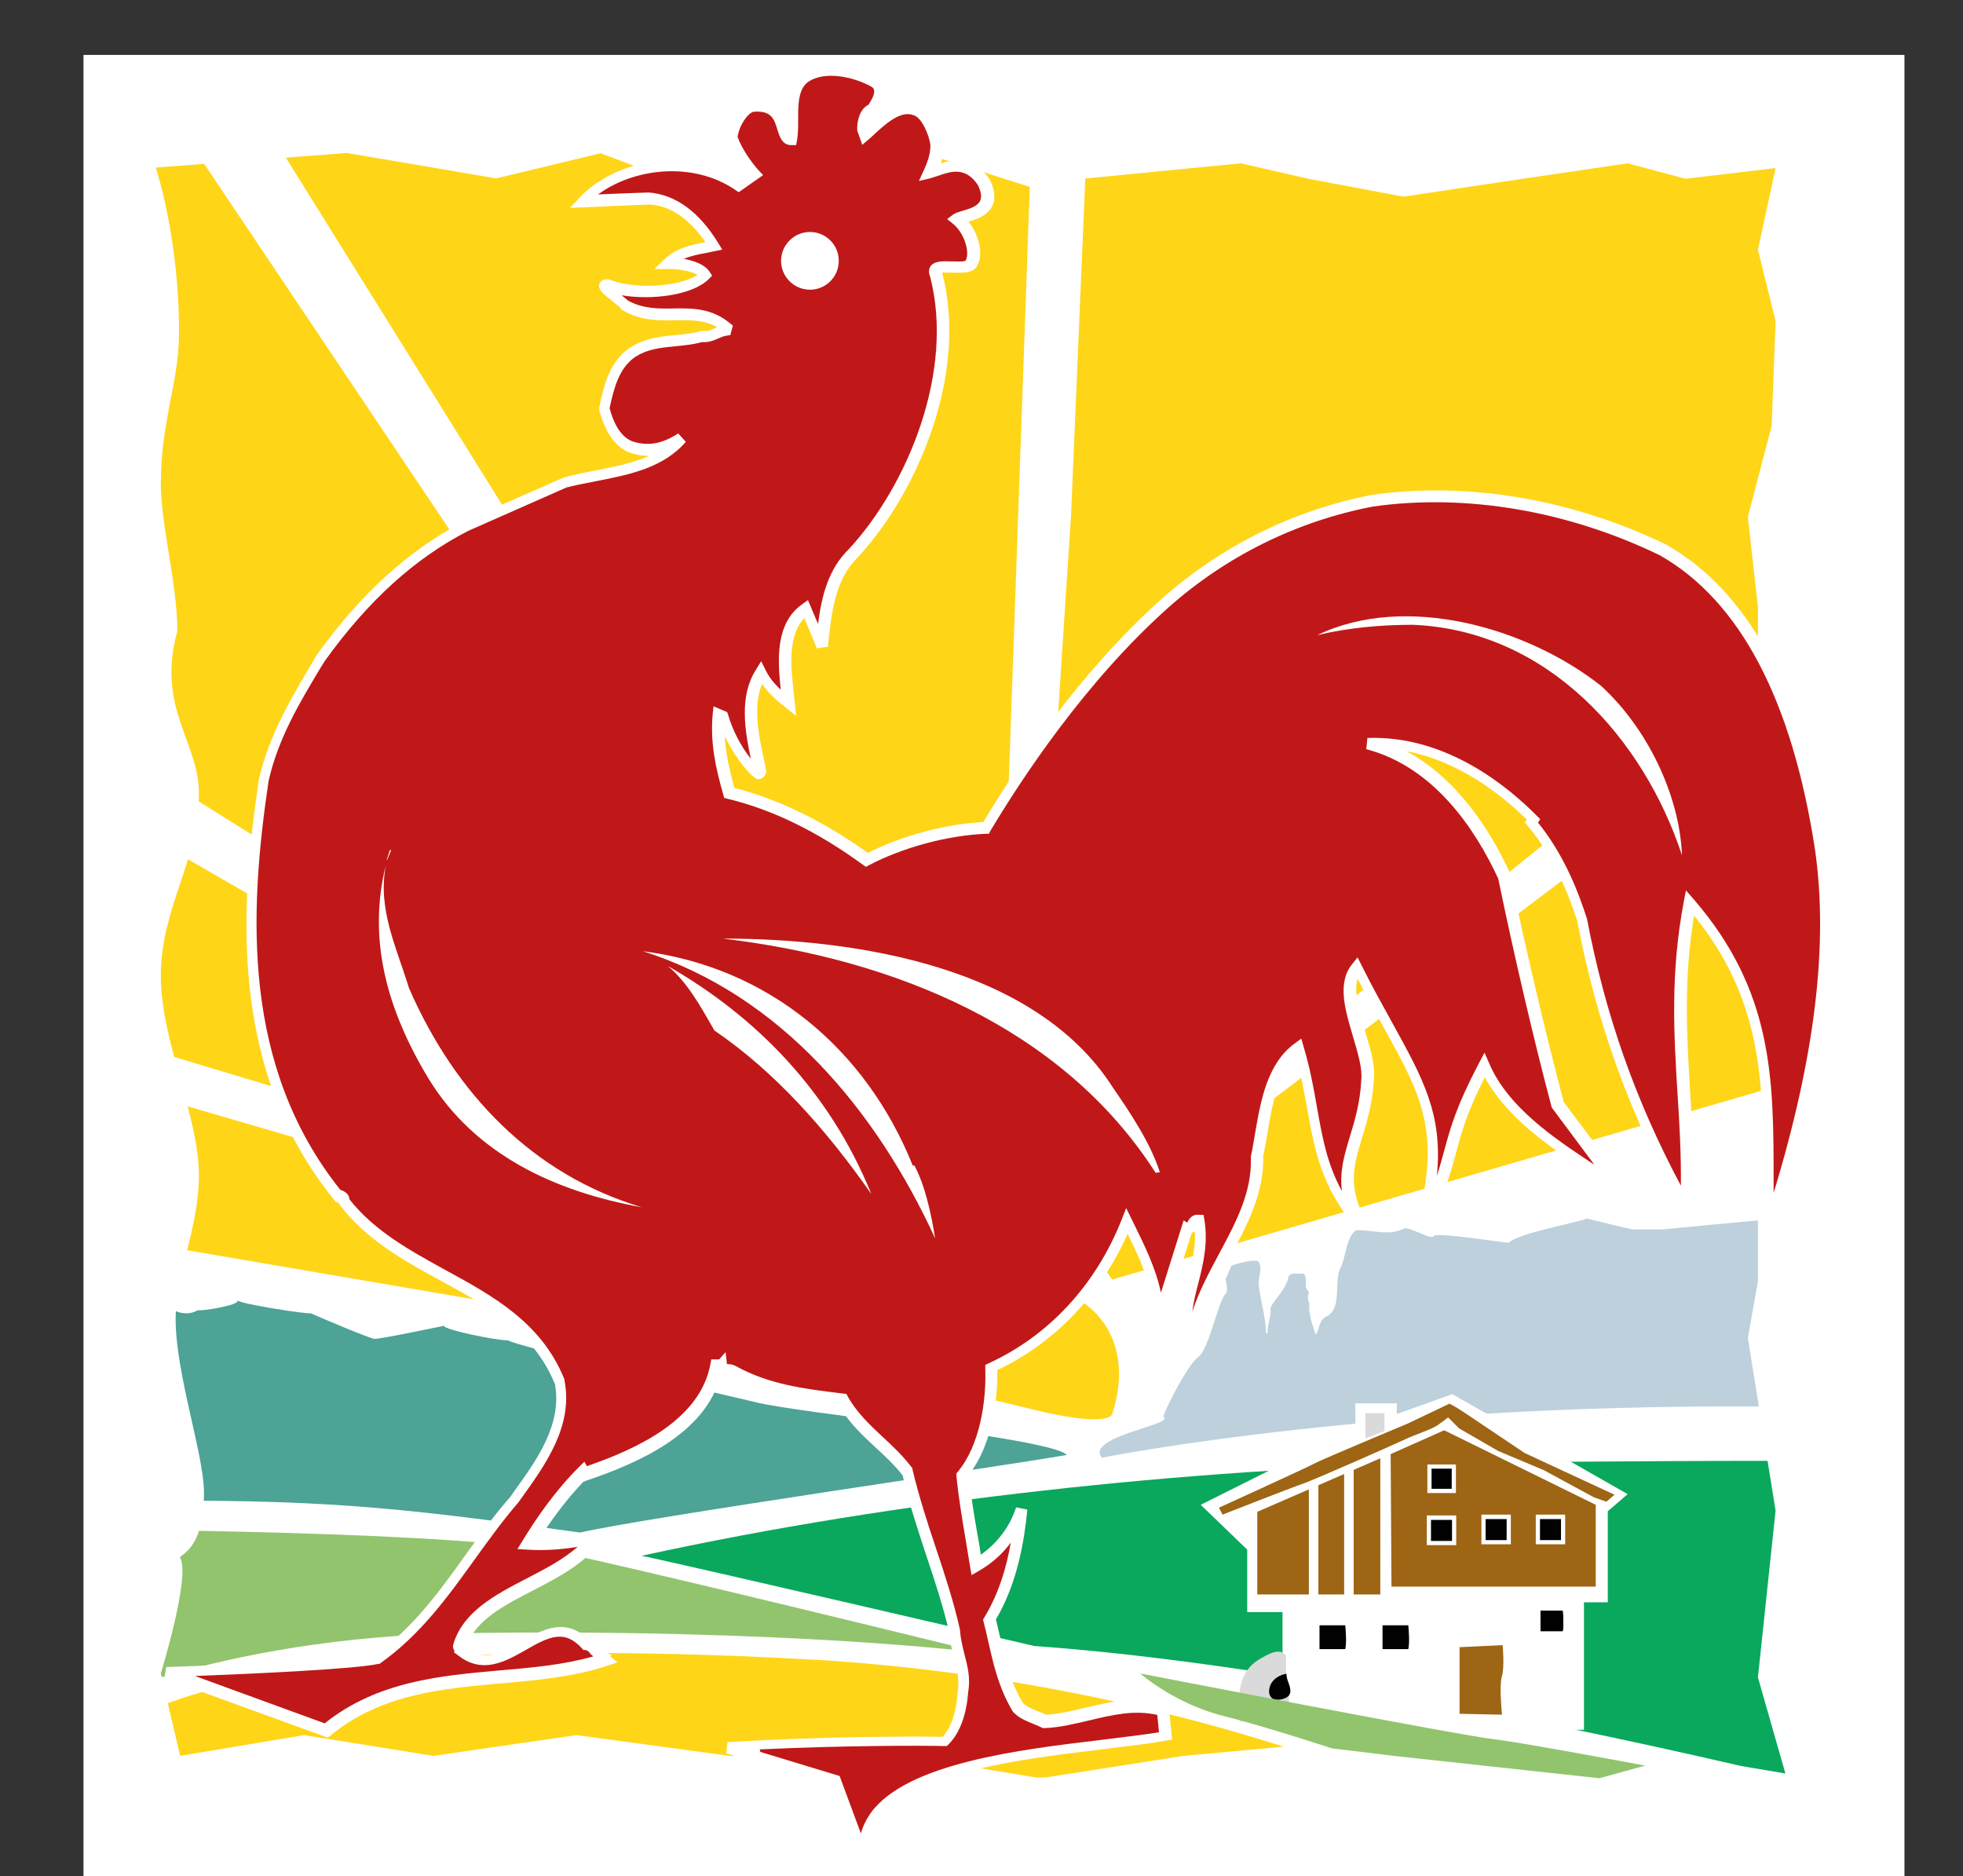
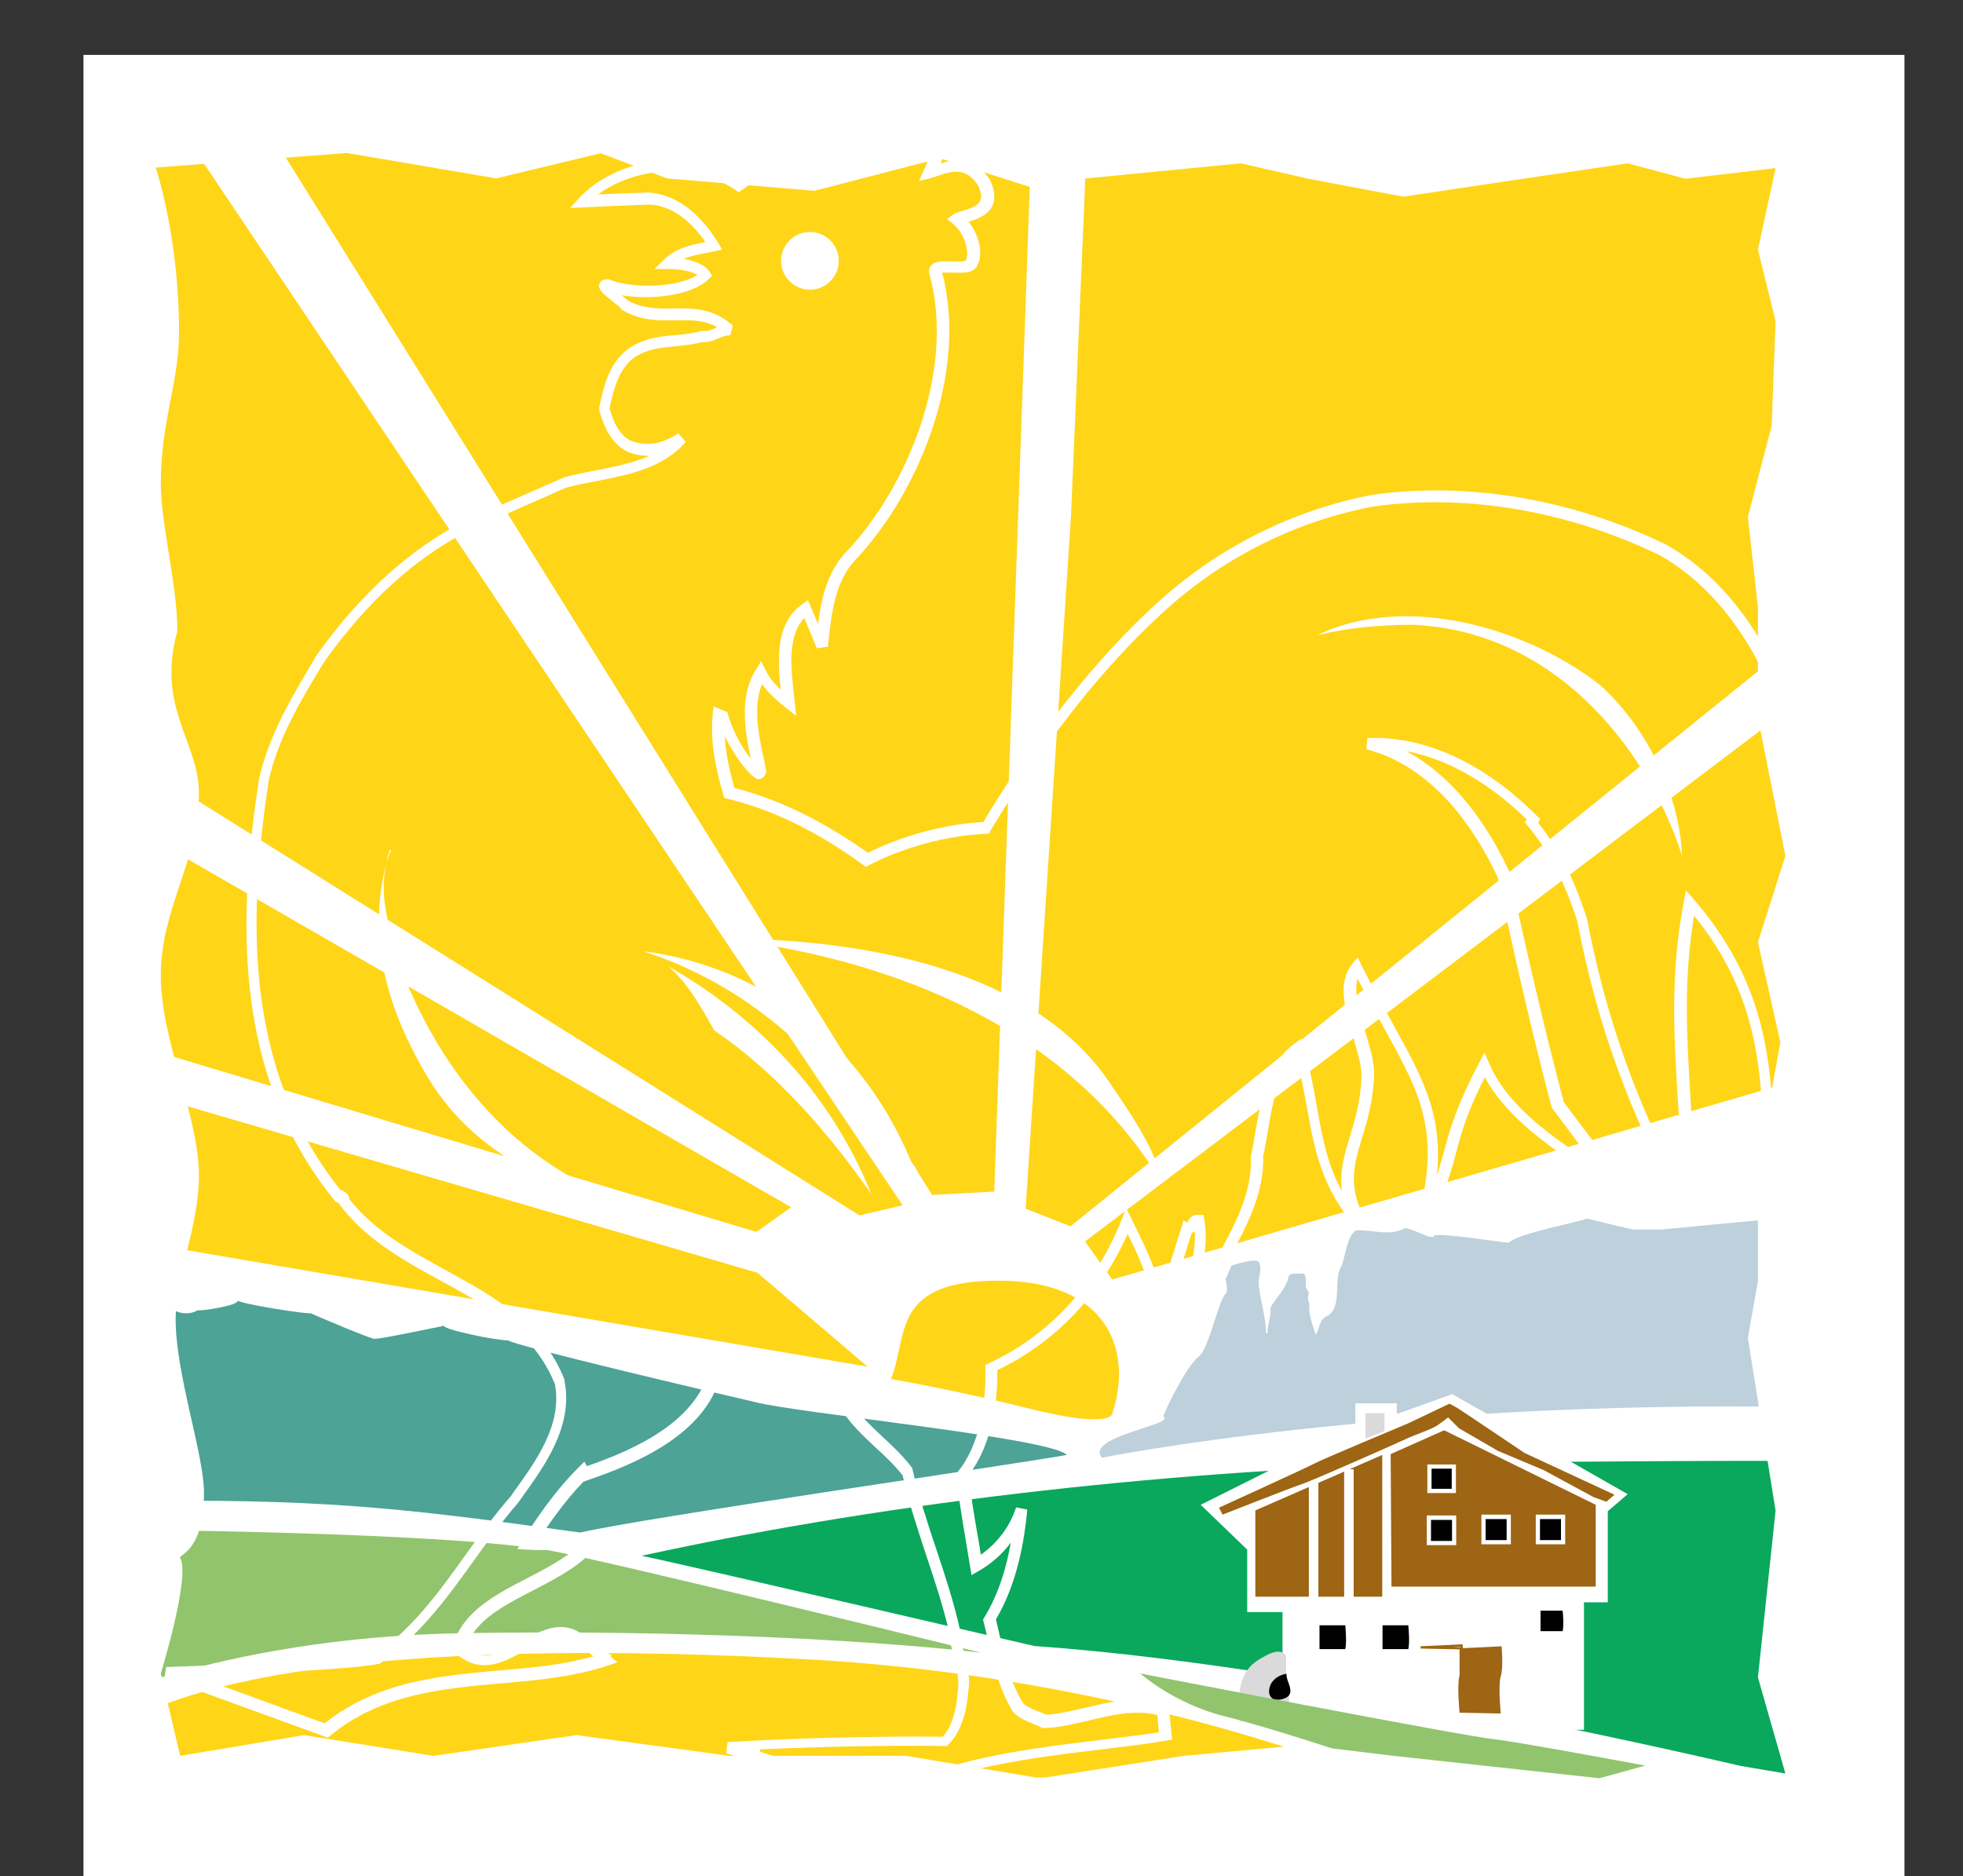
<svg xmlns="http://www.w3.org/2000/svg" id="a" viewBox="0 0 70.07 66.96">
  <rect x="0" y="0" width="70.07" height="66.96" fill="#333333" stroke="none" />
  <defs>
    <clipPath id="b">
      <path d="m17.67,6.36l-5.29-.9-6.82.52s.85,2.54.83,5.95c-.01,1.72-.64,3.08-.65,5.32,0,1.46.6,3.68.59,5.28-.76,2.73.78,3.98.77,5.78,0,2.43-1.36,4.09-1.36,6.51,0,2.36,1.36,4.98,1.36,7.14,0,1.84-.84,3.57-.83,5.14,0,1.91.99,4.77,1.01,6.12.03,2.14-.91,2.27-.85,2.38.38.66-.69,4.13-.69,4.13l.69,2.94,4.42-.74,4.62.74,5.11-.74,5.46.74h6.3l4.8.8,5.11-.8,4.27-.39,3.22.39,7.35.8,2.9-.8,3.74.63-.98-3.43.63-5.95-.99-6.16.36-2.03v-4.09l.8-4.44-.8-3.57.98-3.08-.98-4.93v-3.95l-.36-3.22.85-3.25.14-3.74-.63-2.55.63-2.91-3.22.38-2.06-.55-3.74.55-4.27.64-3.39-.64-2.41-.55-5.64.55-1.36.46-3.74-1.19-4.48,1.16-5.25-.44-2.38-.9-3.74.9Z" fill="none" />
    </clipPath>
  </defs>
  <rect x="2.98" y="1.96" width="65" height="65" fill="#fff" />
  <g clip-path="url(#b)" fill="none">
    <polygon points="33.27 42.65 9.14 3.92 36.85 4.07 35.49 42.53 33.27 42.65" fill="#ffd518" />
    <polygon points="30.97 48.78 3.15 44.02 3.66 38.6 27.04 45.43 30.97 48.78" fill="#ffd518" />
    <polygon points="27 43.97 3.07 36.78 2.43 28.2 28.24 43.09 27 43.97" fill="#ffd518" />
    <path d="m31.8,49.23c.63-1.55-.02-3.52,3.85-3.52s4.8,2.48,4.06,4.72c0,0,.09.62-3.08-.18-2.55-.64-4.83-1.03-4.83-1.03" fill="#ffd518" />
    <path d="m64.36,52.16c-.11.03.38,11.49.38,11.49,0,0-16.45-4.1-27.82-4.9,0,0-12.54-2.92-14.02-3.22,9.31-2.03,19.35-3.07,28.71-3.32,3.93-.04,12.63-.1,12.74-.05" fill="#0aa85d" />
    <path d="m48.66,63.39c-.26.04-46.08.15-46.08.15,0,0-.08-5.72,26.16-4.32,11.4.61,19.96,4.11,19.92,4.17" fill="#ffd518" />
    <path d="m7.07,46.76c0,.06,1.53-.17,1.41-.35,0,.12,2.61.52,2.61.46.12.07,2.39,1.02,2.28.91.03.06,2.45-.46,2.49-.46-.1.12,1.85.53,2.28.52.12.17,7.52,1.91,8.8,2.2,1.43.39,10.59,1.28,11.14,1.89-2.39.42-15.08,2.24-17.37,2.77-5.62-.77-8.66-1.19-15.18-1.13-.04-.41.47-6.92.47-6.92.64.44,1.08.1,1.08.1" fill="#4ca396" />
    <path d="m1.7,54.58l.58,6.59s5.28-2.74,14.31-2.88c11.56-.17,18.44.7,18.44.7,0,0-13.9-3.42-15.58-3.68-4.68-.72-17.75-.73-17.75-.73" fill="#92c46d" />
    <path d="m56.64,43.49s1.72.43,1.67.39h1.05s3.69-.36,3.71-.34c.05.05,1.37,6.68,1.37,6.68-14.9-.26-25.11,1.81-25.11,1.81-.61-.77,2.71-1.19,2.19-1.47.15-.41.88-1.86,1.27-2.14.37-.31.67-1.87.93-2.21.19-.16-.04-.56.06-.62l.18-.42s.9-.3.98-.11c.14.28-.07.58,0,.88.07.54.24,1.06.25,1.64h.06c-.02-.29.14-.6.1-.91.2-.35.52-.64.63-1.03.02-.28.38-.14.55-.19.18.19-.03.48.19.66-.03.15-.06.28.02.41-.05.38.12.76.22,1.12.17-.24.09-.44.34-.63.65-.26.29-1.26.55-1.76.17-.26.21-1.19.58-1.34.69,0,1.09.2,1.66-.04.11-.17,1.04.44,1.09.24.18-.14,2.64.28,2.68.24.35-.35,2.77-.78,2.77-.86" fill="#bdd0dc" />
    <polygon points="30.68 43.38 0 24.16 5.31 2.9 32.22 43.02 30.68 43.38" fill="#ffd518" />
    <polygon points="39.7 45.67 64.39 38.49 65.14 24.33 38.73 44.31 39.7 45.67" fill="#ffd518" />
    <polygon points="38.21 43.77 70.07 18.05 67.23 1.53 39.01 0 38.23 18.43 36.61 43.14 38.21 43.77" fill="#ffd518" />
    <rect x="46.38" y="52.63" width=".19" height="4.44" fill="#fff" />
    <rect x="46.38" y="52.63" width=".19" height="4.44" fill="none" stroke="#fff" stroke-miterlimit="3.86" stroke-width=".15" />
    <polygon points="42.86 53.71 44.52 55.31 44.52 57.54 45.78 57.54 45.78 59.1 45.78 61.74 56.54 61.74 56.54 57.19 57.39 57.19 57.39 53.94 58.1 53.33 51.84 49.76 49.86 50.47 49.86 50.09 48.38 50.09 48.38 50.95 42.86 53.71" fill="#fff" />
    <polygon points="49.67 56.63 56.96 56.63 56.96 53.71 51.55 51.05 49.64 51.9 49.67 56.63" fill="#9d6514" />
    <rect x="51" y="54.17" width=".9" height=".9" fill="#010101" />
    <path d="m51.08,55h.75v-.75h-.75v.75Zm.9.15h-1.05v-1.06h1.05v1.06Z" fill="#fff" />
    <rect x="52.95" y="54.14" width=".9" height=".9" fill="#010101" />
    <path d="m53.03,54.97h.75v-.75h-.75v.75Zm.9.15h-1.05v-1.06h1.05v1.06Z" fill="#fff" />
    <rect x="54.89" y="54.14" width=".9" height=".9" fill="#010101" />
    <path d="m54.97,54.97h.75v-.75h-.75v.75Zm.9.15h-1.05v-1.06h1.05v1.06Z" fill="#fff" />
    <rect x="51.02" y="52.35" width=".87" height=".87" fill="#010101" />
    <path d="m51.1,53.14h.72v-.72h-.72v.72Zm.87.15h-1.02v-1.02h1.02v1.02Z" fill="#fff" />
    <polygon points="49.34 56.99 44.81 56.99 44.81 53.91 49.34 51.93 49.34 56.99" fill="#9d6514" />
-     <path d="m44.88,56.91h4.39v-4.86l-4.39,1.91v2.95Zm4.54.15h-4.69v-3.2l4.69-2.04v5.25Z" fill="#fff" />
    <rect x="48.06" y="52.51" width=".19" height="4.44" fill="#fff" />
    <path d="m48.13,56.88h.03v-4.29h-.03v4.29Zm.19.15h-.34v-4.59h.34v4.59Z" fill="#fff" />
    <rect x="46.79" y="52.55" width=".19" height="4.44" fill="#fff" />
    <path d="m46.87,56.91h.03v-4.29h-.03v4.29Zm.19.15h-.34v-4.59h.34v4.59Z" fill="#fff" />
    <path d="m43.51,53.81l.13.25s2.47-.97,2.86-1.1c.39-.13,3.53-1.52,3.73-1.62.2-.1.84-.31,1.07-.46.23-.16.39-.29.39-.29l.39.39,1.4.81,1.62.68,1.79.97.45.16.29-.25-3.21-1.49s-2.23-1.5-2.33-1.56c-.1-.07-.35-.2-.35-.2l-1.49.71s-3.11,1.3-3.34,1.43c-.23.13-3.37,1.56-3.37,1.56" fill="#9d6514" />
    <path d="m52.14,58.83v2.3l1.43.03s-.1-1.01,0-1.33c.1-.32.03-1.07.03-1.07l-1.46.07Z" fill="#9d6514" />
-     <path d="m52.14,58.83v2.3l1.43.03s-.1-1.01,0-1.33c.1-.32.03-1.07.03-1.07l-1.46.07Z" fill="none" stroke="#9d6514" stroke-miterlimit="3.86" stroke-width=".08" />
-     <path d="m54.99,57.49v.73h.79c.04-.2.02-.53,0-.73h-.79Z" fill="#010101" />
+     <path d="m52.14,58.83v2.3s-.1-1.01,0-1.33c.1-.32.03-1.07.03-1.07l-1.46.07Z" fill="none" stroke="#9d6514" stroke-miterlimit="3.86" stroke-width=".08" />
    <path d="m44.2,61.05c0,.16.02.27.08.41.12-.06.19-.1.33-.1.27,0,.41.14.67.14.31,0,.73-.05.73-.36v-.61l-.1-.63v-.8c-.22-.32-.67-.05-1,.15-.63.4-.7,1.05-.7,1.8" fill="#dadada" />
    <path d="m45.92,59.74c-.35.06-.62.3-.62.64,0,.15.11.29.26.29.23,0,.5-.08.5-.31s-.14-.38-.14-.62" fill="#010101" />
    <polygon points="48.74 50.44 49.42 50.44 49.42 51.08 48.74 51.34 48.74 50.44" fill="#dadada" />
    <path d="m54.99,57.49v.73h.79c.04-.2.02-.53,0-.73h-.79Z" fill="#010101" />
    <path d="m47.1,58.01v.85h.92c.05-.23.02-.61,0-.85h-.92Z" fill="#010101" />
    <path d="m49.35,58.01v.85h.92c.05-.23.02-.61,0-.85h-.92Z" fill="#010101" />
    <path d="m40.7,59.73s1.2,1.07,2.98,1.52c1.77.44,4.79,1.46,4.79,1.46l2.48,1.02,1.6.83,10.56.06.09-.76s-8.69-1.66-9.85-1.78-12.65-2.35-12.65-2.35" fill="#92c46d" />
  </g>
-   <path d="m13.47,59.25c2.14-1.51,3.24-3.81,4.88-5.69.84-1.18,1.94-2.57,1.63-4.2-1.39-3.49-5.62-3.68-7.73-6.48.09-.02-.06-.17-.2-.16-3.51-4.34-3.42-9.7-2.65-14.85.37-1.64,1.22-2.99,2.05-4.37,1.33-1.84,3-3.57,5.19-4.69l3.54-1.56c1.44-.38,3.16-.4,4.15-1.57-.53.34-1.06.51-1.71.33-.61-.17-.91-.86-1.05-1.4.16-.75.34-1.51.97-1.98.83-.55,1.67-.34,2.53-.6.34.05.55-.18.87-.23l.02-.08c-1.13-.94-2.4-.07-3.65-.8,0-.07-1.04-.75-.67-.71.95.39,2.89.3,3.55-.36-.28-.43-1.36-.43-1.36-.43.44-.43,1.1-.49,1.66-.61-.49-.79-1.24-1.6-2.29-1.69-.44.01-2.38.1-2.38.1,1.14-1.21,3.68-1.86,5.58-.56l.57-.4c-.29-.32-.66-.87-.81-1.3.03-.43.37-1.03.73-1.13,1.33-.13.92,1.19,1.4,1.18.12-.69-.16-1.82.52-2.25.69-.43,1.74-.2,2.44.19.39.26.09.75-.09.99-.26.08-.35.48-.33.74l.06.17c.46-.4,1.18-1.18,1.83-.9.38.12.67.84.72,1.23.02.33-.09.68-.25,1.01.42-.11,1.26-.64,1.92.36.53,1.13-.74,1.14-.96,1.31.45.36.73,1.17.5,1.55-.12.38-1.52-.13-1.27.42.87,3.31-.69,7.5-2.95,9.94-.89.86-1,2.1-1.13,3.32l-.57-1.34c-1.03.73-.72,2.29-.62,3.37-.38-.3-.74-.61-.98-1.1-.65,1.03-.27,2.41-.04,3.52-.05.21-.12-.03-.19-.03-.48-.48-.94-1.26-1.12-1.95l-.14-.06c-.09.99.1,1.85.37,2.8,1.81.44,3.42,1.31,4.91,2.39,1.25-.65,2.84-1.08,4.26-1.14,1.6-2.69,3.85-5.75,6.39-8.01,2.1-1.87,4.64-3.13,7.41-3.66,3.49-.49,7.15.2,10.37,1.77,3.66,2.08,5.04,6.75,5.64,10.67.63,4.38-.44,9.19-1.87,13.55-.09-4.35.42-7.88-2.82-11.63-.76,4.08.04,7.1-.12,10.85-1.9-3.41-3.05-6.64-3.73-10.23-.4-1.23-.91-2.42-1.81-3.49l.07-.11c-1.5-1.52-3.6-2.81-5.9-2.72,2.32.6,3.88,2.64,4.85,4.75.53,2.6,1.24,5.63,1.91,8.19l2.34,3.11c-.91-.93-3.96-2.21-4.97-4.55-1.52,2.89-.87,2.94-2.3,5.98,1.23-4.41-.22-5.43-2.25-9.49-.79.97.51,2.88.38,4.03-.13,2.29-1.4,3.17-.2,5.25-1.84-2.05-1.52-4-2.26-6.42-1.15.83-1.2,2.6-1.49,3.9.1,2.51-2.32,4.43-2.33,6.93-.65-1.6.56-2.93.26-4.7-.26-.03-.2.43-.41.31l-1.03,3.26c-.01-1.28-.53-2.29-1.12-3.51-.89,2.24-2.57,4.19-4.85,5.22.05,1.22-.21,2.82-1.02,3.81.09,1.05.32,2.17.49,3.25.75-.44,1.33-1.11,1.6-1.96-.12,1.28-.39,2.68-1.14,3.91.27,1.06.4,2.13,1.02,3.15.26.26.64.32.94.49,1.38-.07,2.77-.84,4.22-.43l.1.95c-3.12.59-11.46.66-10.68,4.52l-1.1-2.96-3.83-1.17c3.36-.2,6.71-.21,7.76-.19.42-.42.6-1.11.65-1.76.14-.77-.26-1.41-.29-2.12-.44-1.96-1.25-3.78-1.69-5.74-.72-.94-1.74-1.52-2.3-2.55-1.38-.17-2.68-.32-3.9-1-.19-.1-.4.02-.43-.2-.06.07-.12-.03-.19-.03-.38,2.16-2.82,3.22-4.7,3.86l-.04-.08c-.75.74-1.44,1.7-1.99,2.6.82.05,1.64-.04,2.39-.24-1.26,1.66-4.25,1.94-4.83,3.86-.03.12.24,0,.1.18,1.58,1.24,2.95-1.84,4.43-.24.19.03.34.22.5.33l-.03.02.2.16c-3.14,1.05-7.01.1-9.97,2.53l-5.73-2.08s6.41-.22,7.55-.46" fill="#c01818" />
  <path d="m30.72,66.59l-1.06-2.87-3.74-1.14.05-.4c3.31-.2,6.58-.21,7.68-.19.3-.33.49-.9.53-1.57.08-.44-.02-.82-.12-1.22-.07-.28-.15-.56-.16-.86-.22-.97-.53-1.91-.84-2.83-.3-.92-.62-1.87-.84-2.85-.29-.37-.63-.69-.97-1-.46-.43-.94-.87-1.27-1.45-1.36-.17-2.65-.33-3.88-1.01-.03-.01-.08-.02-.13-.02-.06,0-.16-.01-.25-.07-.55,2.08-2.97,3.12-4.77,3.73l-.13.05c-.66.69-1.21,1.47-1.61,2.09.66.01,1.33-.08,1.98-.24l.57-.15-.35.47c-.58.77-1.5,1.25-2.39,1.71-1.03.53-2.01,1.04-2.36,1.95.03.02.06.05.08.1.01.03.02.06.02.09.61.39,1.18.06,1.84-.31.75-.43,1.6-.92,2.46-.03.15.04.26.14.37.23.05.04.09.08.14.11l.27.18-.06.03.26.21-.35.12c-1.19.4-2.51.52-3.78.63-2.12.19-4.32.38-6.12,1.87l-.09.07-5.83-2.12.06-.4c.06,0,6.26-.21,7.47-.44,1.36-.97,2.31-2.29,3.23-3.58.5-.69,1.01-1.4,1.59-2.06l.14-.2c.8-1.11,1.71-2.38,1.45-3.81-.76-1.88-2.36-2.76-4.06-3.69-1.32-.72-2.69-1.47-3.63-2.73l-.06-.08h-.07s-.06-.08-.06-.08c-3.67-4.53-3.42-10.13-2.69-15.01.37-1.61,1.18-2.95,1.96-4.26l.11-.19c1.59-2.21,3.31-3.76,5.27-4.77l3.55-1.56c.39-.11.77-.18,1.13-.25.66-.13,1.33-.26,1.92-.52-.19,0-.39-.02-.59-.08-.56-.15-.97-.69-1.2-1.55v-.05s0-.05,0-.05c.18-.86.38-1.61,1.05-2.1.57-.38,1.13-.43,1.67-.48.32-.03.62-.06.93-.15h.04s.04,0,.04,0c.14.02.26-.03.41-.1.02-.01.05-.02.07-.03-.47-.27-.97-.26-1.5-.25-.6.01-1.23.02-1.86-.35l-.09-.06v-.04s-.13-.1-.19-.15c-.45-.36-.64-.51-.56-.71.02-.05.09-.16.28-.15h.06c.82.35,2.45.3,3.16-.16-.25-.15-.72-.21-1.04-.21h-.5s.36-.35.36-.35c.41-.4.96-.51,1.46-.61-.58-.83-1.24-1.29-1.97-1.34-.42.01-2.36.1-2.36.1l-.5.02.34-.37c1.24-1.32,3.81-1.88,5.73-.66l.27-.19c-.27-.33-.57-.8-.7-1.2v-.04s-.01-.04-.01-.04c.03-.5.42-1.18.88-1.31h.04c.85-.09,1.12.36,1.25.73v-.05c0-.64,0-1.36.58-1.73.74-.47,1.87-.25,2.65.18.16.11.26.24.29.41.04.25-.06.53-.31.88l-.04.05-.06.02c-.09.03-.15.16-.17.31.47-.42,1.12-.94,1.76-.67.48.15.79.98.84,1.39.01.22-.02.45-.1.7.47-.15,1.18-.27,1.74.58.18.37.21.68.1.92-.16.36-.57.5-.86.58.36.45.55,1.14.32,1.55-.12.3-.52.28-.88.27-.11,0-.28-.01-.38,0h0c.93,3.53-.81,7.77-3,10.15-.82.8-.94,1.93-1.07,3.12v.08s-.4.06-.4.06l-.45-1.08c-.6.63-.48,1.74-.38,2.65.01.13.03.25.04.37l.05.47-.38-.3c-.28-.22-.59-.48-.84-.84-.33.83-.12,1.84.08,2.75l.07.36v.05c-.05.13-.12.21-.22.23-.12.03-.21-.05-.25-.1h-.01l-.07-.06c-.35-.35-.69-.86-.93-1.37.03.6.16,1.18.34,1.85,1.59.41,3.15,1.17,4.77,2.32,1.23-.62,2.76-1.03,4.12-1.1,1.12-1.88,3.4-5.32,6.37-7.97,2.13-1.89,4.72-3.17,7.51-3.71,3.41-.48,7.14.15,10.5,1.78,2.98,1.69,4.91,5.33,5.75,10.82.53,3.71-.09,8.17-1.88,13.64l-.4-.06c-.01-.6-.01-1.17-.01-1.74,0-3.41,0-6.37-2.47-9.42-.38,2.31-.26,4.26-.14,6.31.08,1.3.16,2.64.1,4.08l-.03.72-.35-.63c-1.86-3.33-3.05-6.6-3.75-10.29-.32-.97-.81-2.25-1.77-3.4l-.1-.12.07-.1c-.87-.85-2.39-2.08-4.3-2.44,1.82.98,3,2.83,3.7,4.35v.04c.56,2.66,1.27,5.69,1.92,8.14l2.32,3.08-.31.27c-.26-.27-.73-.58-1.28-.94-1.17-.78-2.74-1.82-3.55-3.3-.64,1.26-.82,1.93-1.01,2.64-.2.74-.41,1.51-1.1,2.97l-.38-.14c.97-3.48.27-4.74-1.13-7.27-.28-.51-.6-1.08-.92-1.72-.15.51.07,1.21.27,1.89.19.62.37,1.22.31,1.72-.05.83-.24,1.49-.42,2.06-.31,1.04-.54,1.8.19,3.06l-.33.24c-1.31-1.46-1.56-2.87-1.83-4.38-.11-.58-.21-1.19-.39-1.82-.66.65-.85,1.72-1.02,2.76-.05.28-.09.55-.15.8.04,1.32-.58,2.49-1.19,3.61-.59,1.09-1.14,2.13-1.15,3.3l-.39.08c-.38-.93-.16-1.79.04-2.61.14-.54.28-1.1.25-1.7-.03.03-.06.05-.11.06l-.98,3.11-.4-.06c0-1.09-.41-2-.91-3.01-.97,2.18-2.6,3.89-4.65,4.86.02,1.18-.23,2.74-1.02,3.74.07.73.2,1.5.33,2.24.04.2.07.41.1.61.6-.42,1.04-1.01,1.26-1.69l.4.08c-.1,1.04-.33,2.58-1.12,3.92.05.2.09.4.14.6.19.83.36,1.62.83,2.39.13.13.32.2.51.28.1.04.21.08.32.13.47-.03.94-.14,1.44-.26.9-.21,1.82-.43,2.79-.16l.13.04.13,1.27-.18.03c-.6.11-1.37.2-2.26.31-2.86.34-6.77.81-7.96,2.45-.32.44-.42.94-.3,1.52l-.39.11Zm-3.58-4.06l2.83.86.76,2.05c.07-.26.19-.5.35-.73,1.29-1.78,5.3-2.26,8.24-2.61.79-.1,1.49-.18,2.05-.27l-.06-.62c-.82-.19-1.61,0-2.45.2-.51.12-1.04.25-1.57.27h-.06s-.05-.02-.05-.02c-.1-.05-.21-.1-.32-.14-.22-.09-.47-.19-.67-.39l-.03-.03c-.51-.84-.7-1.7-.89-2.54-.05-.22-.1-.45-.16-.67l-.02-.08.04-.07c.53-.87.8-1.81.95-2.68-.3.41-.69.75-1.14,1.01l-.26.15-.05-.29c-.05-.3-.1-.6-.15-.91-.13-.78-.27-1.59-.34-2.35v-.08s.05-.06.05-.06c.79-.95,1.02-2.52.98-3.67v-.14s.12-.06.12-.06c2.14-.98,3.82-2.79,4.74-5.11l.17-.43.25.51c.43.87.81,1.65.99,2.51l.81-2.58.13.08c.05-.11.16-.31.42-.28h.16s.03.17.03.17c.14.85-.04,1.58-.22,2.29-.09.34-.17.67-.21,1,.23-.72.6-1.4.95-2.06.61-1.13,1.18-2.21,1.14-3.43v-.03s0-.03,0-.03c.06-.25.1-.53.15-.81.2-1.17.43-2.5,1.42-3.22l.23-.17.08.28c.23.76.36,1.48.48,2.17.19,1.07.36,2.03.89,2.99-.09-.7.09-1.3.29-1.96.17-.56.36-1.19.4-1.98.05-.43-.12-.98-.29-1.56-.28-.94-.58-1.92-.04-2.59l.2-.25.14.28c.39.79.77,1.46,1.1,2.06,1.09,1.98,1.81,3.26,1.59,5.46.11-.34.19-.64.27-.93.22-.8.42-1.55,1.23-3.09l.2-.38.17.39c.67,1.57,2.35,2.68,3.58,3.5.06.04.12.08.17.11l-1.52-2.04c-.65-2.45-1.36-5.5-1.91-8.17-.82-1.77-2.3-3.99-4.71-4.62l.04-.4c2.79-.1,4.98,1.7,6.05,2.78l.12.12-.08.12c.94,1.17,1.43,2.45,1.75,3.44.65,3.42,1.72,6.46,3.35,9.52.01-1.13-.05-2.22-.12-3.28-.13-2.11-.26-4.29.22-6.84l.08-.42.28.32c2.84,3.29,2.85,6.41,2.85,10.02,0,.15,0,.3,0,.46,1.48-4.86,1.96-8.87,1.48-12.24-.82-5.36-2.68-8.89-5.54-10.52-3.28-1.59-6.92-2.21-10.24-1.74-2.71.52-5.23,1.76-7.31,3.61-2.97,2.65-5.25,6.13-6.35,7.97l-.05.1h-.11c-1.38.06-2.94.48-4.17,1.12l-.11.06-.1-.07c-1.65-1.2-3.23-1.97-4.84-2.36l-.12-.03-.03-.11c-.29-1.01-.47-1.89-.38-2.88l.03-.28.49.21.03.09c.15.53.45,1.12.81,1.57-.21-1.01-.42-2.22.18-3.17l.19-.31.16.32c.14.29.34.51.54.7-.11-1.03-.21-2.36.76-3.05l.21-.15.36.85c.13-.99.36-1.95,1.1-2.67,2.11-2.28,3.78-6.36,2.9-9.73-.07-.17-.03-.29.01-.36.14-.2.43-.19.76-.18.16,0,.44.02.5-.03.16-.28-.04-.98-.45-1.31l-.21-.17.21-.16c.08-.06.19-.09.32-.13.24-.07.56-.16.65-.37.06-.13.03-.32-.08-.55-.45-.68-.98-.49-1.44-.33-.09.03-.18.06-.25.08l-.42.1.18-.39c.17-.37.24-.66.23-.91-.05-.35-.31-.96-.58-1.04-.47-.21-1.04.32-1.45.7-.06.06-.12.11-.18.16l-.22.19-.18-.51c-.02-.35.1-.78.4-.92.2-.3.22-.45.2-.52,0-.03-.02-.08-.1-.13-.64-.35-1.62-.56-2.22-.19-.39.25-.39.82-.39,1.38,0,.26,0,.51-.04.73l-.03.17h-.17c-.33,0-.42-.3-.5-.55-.11-.37-.21-.7-.86-.64-.24.08-.52.54-.56.9.14.4.48.89.75,1.19l.16.17-.87.61-.12-.08c-1.54-1.05-3.66-.76-4.9.16.61-.03,1.52-.06,1.81-.07.96.08,1.78.68,2.47,1.79l.15.25-.29.06c-.08.02-.16.03-.24.05-.29.05-.58.11-.84.22.34.06.74.19.92.46l.09.14-.12.12c-.58.58-2.03.76-3.11.58.11.09.18.15.23.19.53.29,1.06.29,1.61.28.67-.01,1.37-.02,2.03.53l.1.08-.09.34-.13.02c-.1.01-.2.06-.3.1-.16.07-.35.15-.58.13-.33.09-.65.12-.96.15-.51.05-1,.09-1.47.41-.53.4-.71,1.05-.87,1.8.13.49.39,1.08.9,1.21.53.14.99.05,1.55-.31l.27.3c-.8.93-2.01,1.17-3.18,1.4-.36.07-.73.14-1.08.23l-3.51,1.55c-1.89.97-3.56,2.48-5.1,4.62l-.11.17c-.8,1.33-1.56,2.59-1.91,4.12-.71,4.75-.95,10.21,2.56,14.61.16.04.3.16.32.3,0,0,0,.02,0,.03.89,1.14,2.18,1.84,3.43,2.53,1.69.92,3.44,1.88,4.25,3.91v.04c.32,1.61-.69,3.01-1.5,4.14l-.15.21c-.57.66-1.08,1.37-1.57,2.05-.95,1.32-1.93,2.68-3.36,3.69l-.03.02h-.04c-.87.19-4.67.36-6.54.43l4.63,1.69c1.88-1.5,4.11-1.7,6.26-1.89,1.17-.1,2.28-.2,3.33-.5l-.13-.11h.02c-.06-.07-.12-.11-.18-.12h-.07s-.05-.06-.05-.06c-.62-.68-1.17-.42-2,.06-.72.41-1.54.88-2.41.2l-.16-.12.03-.04s-.01-.02-.02-.03c-.04-.06-.05-.13-.03-.21.35-1.17,1.5-1.77,2.62-2.35.64-.33,1.31-.68,1.82-1.13-.6.1-1.21.14-1.81.1l-.34-.02.18-.29c.44-.73,1.15-1.78,2.02-2.64l.19-.19.09.16c1.77-.61,4.05-1.65,4.41-3.65l.03-.16h.16s.09,0,.12,0l.23-.26.05.43s.02,0,.03,0c.08,0,.18.01.29.07,1.17.65,2.42.81,3.75.97l.19.02.05.09c.31.56.76.99,1.24,1.44.36.33.73.68,1.04,1.09l.03.03v.04c.23.97.54,1.93.85,2.85.31.93.63,1.9.85,2.89v.04c.02.26.08.52.15.8.11.42.23.86.14,1.37-.03.45-.16,1.33-.7,1.87l-.06.06h-.09c-.89-.02-3.62-.02-6.59.12" fill="#fff" />
  <path d="m13.78,30.85c-.32,1.58.37,2.95.82,4.42,1.66,3.8,4.44,6.66,8.31,7.82-3.12-.56-5.95-1.89-7.6-4.57-1.48-2.44-2.21-4.98-1.53-7.67" fill="#fff" />
  <polygon points="13.8 30.7 13.82 30.69 13.96 30.35 13.92 30.33 13.8 30.7" fill="#fff" />
  <path d="m32.58,41.6h.06c.38.71.6,1.72.74,2.6-2.09-4.55-5.52-8.7-10.44-10.25,4.49.57,7.97,3.49,9.64,7.65" fill="#fff" />
  <path d="m31.09,42.6c-1.56-2.23-3.4-4.33-5.59-5.82-.47-.82-.95-1.71-1.66-2.3,3.13,1.79,5.77,4.46,7.26,8.13" fill="#fff" />
  <path d="m39.72,38.81c.64.93,1.35,1.99,1.68,3.03l-.15.02c-3.33-5.2-9.37-7.64-15.45-8.36,4.79,0,11.17,1.01,13.92,5.31" fill="#fff" />
  <path d="m57.15,24.48c1.63,1.49,2.8,3.87,2.89,6.05-1.36-4.14-4.77-8.03-9.61-8.23-1.16,0-2.33.11-3.41.37,3.15-1.52,7.5-.27,10.13,1.81" fill="#fff" />
  <path d="m28.91,8.28c-.57,0-1.03.47-1.03,1.03s.46,1.03,1.03,1.03,1.03-.46,1.03-1.03-.46-1.03-1.03-1.03" fill="#fff" />
</svg>